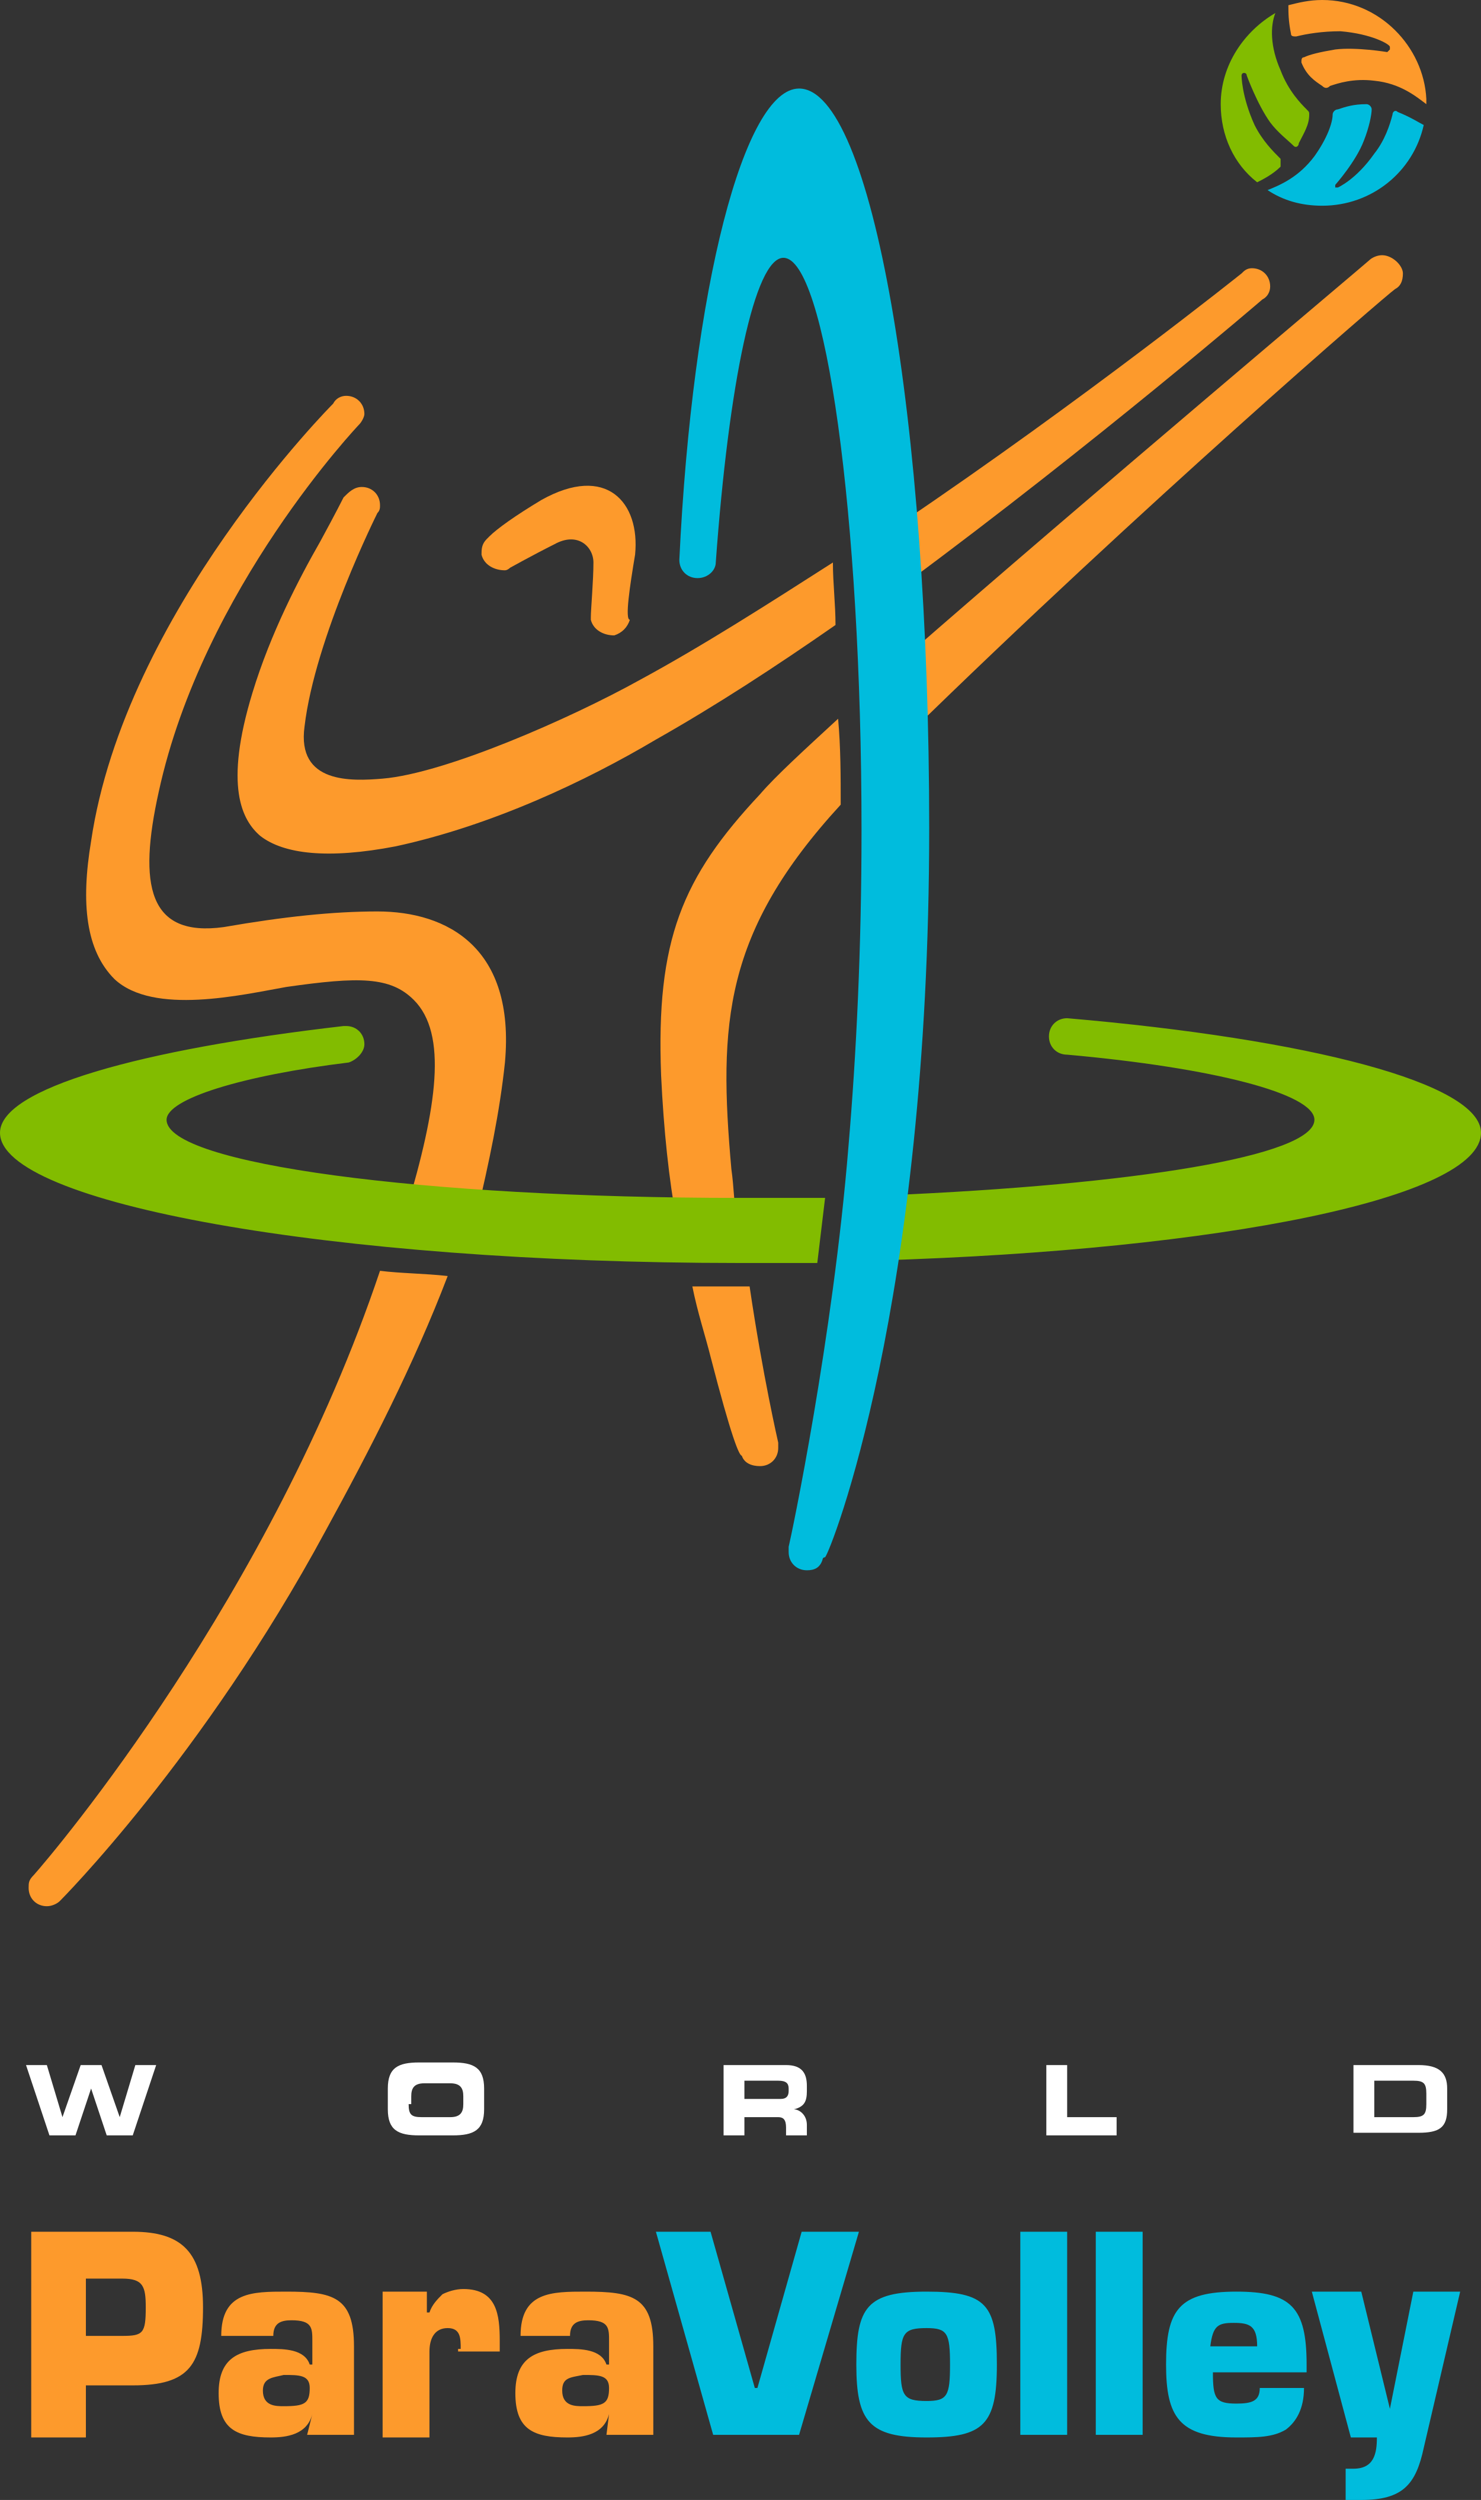
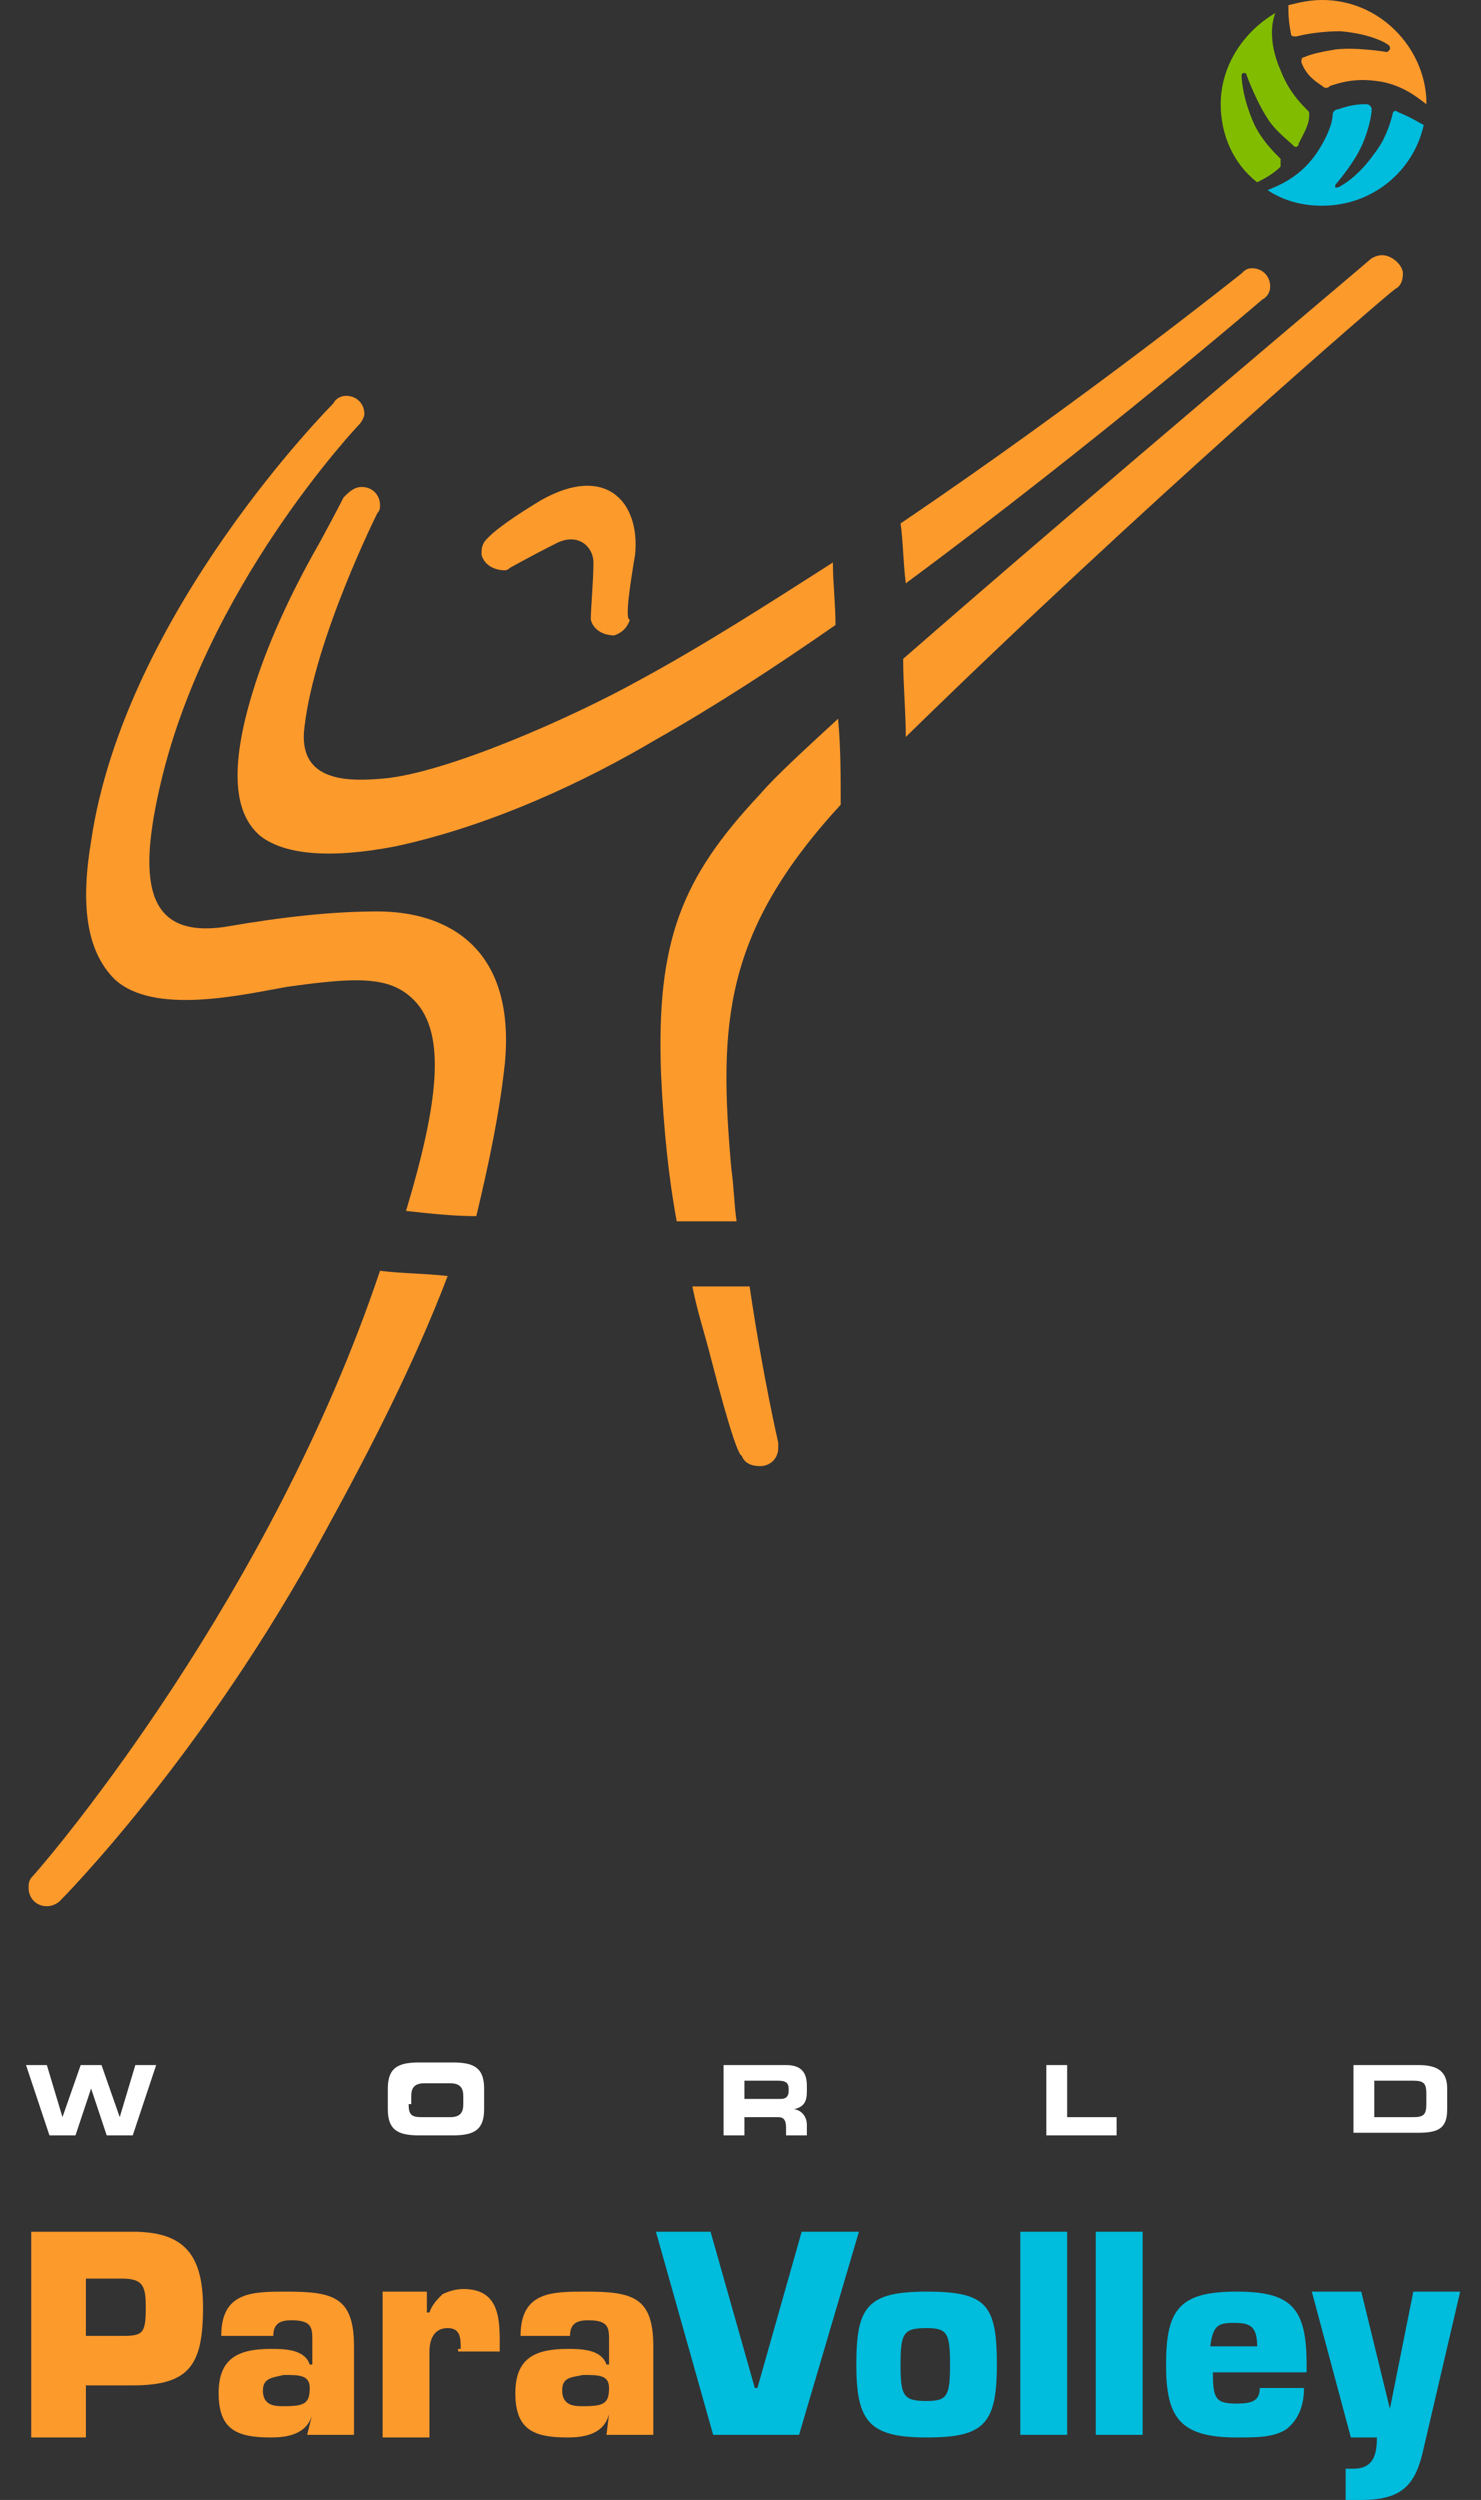
<svg xmlns="http://www.w3.org/2000/svg" version="1.1" id="レイヤー_1" x="0" y="0" width="56.9" height="96" viewBox="0 0 56.9 96" xml:space="preserve">
  <rect x="0" y="0" width="56.9" height="96" fill="#333333" stroke="none" />
  <style>.st1{fill:#fd9a2c}.st2{fill:#00bcdd}.st3{fill:#82bc00}</style>
  <path d="M1 79.3h.8l.6 2 .7-2h.8l.7 2 .6-2H6L5.1 82h-1l-.6-1.8-.6 1.8h-1L1 79.3zm13.9.9c0-.8.4-1 1.2-1h1.3c.8 0 1.2.2 1.2 1v.8c0 .8-.4 1-1.2 1h-1.3c-.8 0-1.2-.2-1.2-1v-.8zm.8.6c0 .4.1.5.5.5h1.1c.4 0 .5-.2.5-.5v-.3c0-.3-.1-.5-.5-.5h-1c-.4 0-.5.2-.5.5v.3zm12-1.5h2.5c.6 0 .8.3.8.8v.2c0 .4-.1.6-.5.7.2 0 .5.2.5.6v.4h-.8v-.3c0-.3-.1-.4-.3-.4h-1.3v.7h-.8v-2.7zm.9 1.3H30c.2 0 .3-.1.3-.3v-.1c0-.2-.1-.3-.4-.3h-1.3v.7zm11.6-1.3h.8v2h1.9v.7h-2.7v-2.7zm11.8 0h2.5c.8 0 1.1.3 1.1.9v.8c0 .7-.3.9-1.1.9H52v-2.6zm.8 2h1.5c.4 0 .5-.1.5-.5v-.4c0-.4-.1-.5-.5-.5h-1.5v1.4z" fill="#fff" />
  <path class="st1" d="M1.2 93.5v-7.8h3.9c1.9 0 2.7.8 2.7 2.9 0 2.2-.5 3-2.7 3H3.3v2H1.2zm3.5-3.8c.8 0 .9-.1.9-1.1 0-.8-.1-1.1-.9-1.1H3.3v2.2h1.4zm7.3 3c-.2.8-1 .9-1.6.9-1.3 0-2-.3-2-1.7 0-1.3.7-1.7 2-1.7.5 0 1.3 0 1.5.6h.1v-.9c0-.5 0-.8-.8-.8-.4 0-.7.1-.7.6h-2C8.5 88 9.7 88 11 88c1.8 0 2.6.2 2.6 2.1v3.4h-1.8l.2-.8zm-1.9-.9c0 .6.5.6.8.6.8 0 1-.1 1-.7 0-.5-.4-.5-1-.5-.4.1-.8.1-.8.6zm7.6-1.6c0-.4 0-.8-.5-.8s-.7.4-.7.9v3.3h-1.8V88h1.7v.8h.1c.1-.3.3-.5.5-.7.2-.1.5-.2.8-.2 1.3 0 1.4 1 1.4 2v.4h-1.6v-.1zm5.7 2.5c-.2.8-1 .9-1.6.9-1.3 0-2-.3-2-1.7 0-1.3.7-1.7 2-1.7.5 0 1.3 0 1.5.6h.1v-.9c0-.5 0-.8-.8-.8-.4 0-.7.1-.7.6H20c0-1.7 1.2-1.7 2.5-1.7 1.8 0 2.6.2 2.6 2.1v3.4h-1.8l.1-.8zm-1.8-.9c0 .6.5.6.8.6.8 0 1-.1 1-.7 0-.5-.4-.5-1-.5-.5.1-.8.1-.8.6z" />
  <path class="st2" d="M30.8 85.7H33l-2.3 7.8h-3.3l-2.2-7.8h2.1l1.7 6h.1l1.7-6zm7.5 5.1c0 2.3-.5 2.8-2.7 2.8s-2.7-.6-2.7-2.8c0-2.2.4-2.8 2.7-2.8 2.3 0 2.7.5 2.7 2.8zm-3.7 0c0 1.2.1 1.4 1 1.4.8 0 .9-.2.9-1.4s-.1-1.4-.9-1.4c-.9 0-1 .2-1 1.4zm6.4 2.7h-1.8v-7.8H41v7.8zm2.9 0h-1.8v-7.8h1.8v7.8zm6.2-1.8c0 .8-.3 1.3-.7 1.6-.5.3-1.1.3-1.9.3-2.2 0-2.7-.8-2.7-2.8 0-2.1.5-2.8 2.7-2.8 2.1 0 2.7.6 2.7 2.8v.3h-3.6c0 1 .1 1.2.9 1.2.6 0 .9-.1.9-.6h1.7zm-1.8-1.6c0-.8-.3-.9-.9-.9-.6 0-.8.1-.9.9h1.8zm6.4 3.9c-.3 1.4-.8 2-2.4 2h-.6v-1.2h.3c.8 0 .9-.6.9-1.2h-1L50.4 88h1.9l1.1 4.5.9-4.5h1.8l-1.4 6z" />
  <path class="st1" d="M24.4 21.3c.2-2-1.1-3.5-3.6-2.1-1 .6-1.7 1.1-2 1.4l-.1.1c-.2.2-.2.4-.2.6.1.4.5.6.9.6.1 0 .2-.1.2-.1s.9-.5 1.7-.9c.9-.5 1.5.1 1.5.7 0 .7-.1 1.8-.1 2.1v.1c.1.4.5.6.9.6.3-.1.5-.3.6-.6-.2 0 0-1.3.2-2.5zM1.3 72s0 .1 0 0c-.2.2-.2.3-.2.5 0 .4.3.7.7.7.2 0 .4-.1.5-.2 0 0 5.5-5.5 10.2-14.2 1.7-3.1 3.4-6.4 4.7-9.8-.9-.1-1.8-.1-2.6-.2C10.4 61.3 2.1 71.1 1.3 72zm18.1-31.2c.4-4.4-2.2-5.8-4.9-5.8-1.7 0-3.6.2-5.9.6-2.9.4-3.3-1.6-2.5-5.2 1.7-7.8 7.7-14.1 7.7-14.1.1-.1.2-.3.2-.4 0-.4-.3-.7-.7-.7-.2 0-.4.1-.5.3 0 0-8 8-9.3 16.8-.4 2.4-.2 4.2.9 5.3 1.5 1.4 4.9.6 6.6.3 2.8-.4 4-.4 4.9.5 1.3 1.3.9 4.1-.3 8.1.9.1 1.8.2 2.7.2.5-2.1.9-4 1.1-5.9zm7.2 8.6c.2 1 .5 1.9.7 2.7.8 3.1 1.1 3.8 1.2 3.8.1.3.4.4.7.4.4 0 .7-.3.7-.7v-.2s-.6-2.6-1.1-6h-2.2z" />
  <path class="st2" d="M53.5 4.4c-.1.4-.3 1-.7 1.5-.7 1-1.4 1.3-1.4 1.3h-.1v-.1s.8-.9 1.1-1.7c.2-.5.3-1 .3-1.2 0-.1-.1-.2-.2-.2-.5 0-.8.1-1.1.2-.1 0-.2.1-.2.2 0 .3-.2.9-.7 1.6-.6.8-1.3 1.1-1.8 1.3.6.4 1.3.6 2.1.6 1.9 0 3.5-1.3 3.9-3.1-.2-.1-.5-.3-1-.5-.1-.1-.2 0-.2.1z" />
  <path class="st3" d="M49.2 6.1c-.3-.3-.7-.7-1-1.3-.5-1.1-.5-1.9-.5-1.9s0-.1.1-.1c0 0 .1 0 .1.1 0 0 .4 1.1.9 1.8.3.4.7.7.9.9.1.1.2 0 .2-.1.2-.4.4-.7.4-1.1 0-.1 0-.1-.1-.2-.2-.2-.7-.7-1-1.5-.4-.9-.4-1.7-.2-2.2-1.2.7-2.1 2-2.1 3.5 0 1.2.5 2.3 1.4 3 .2-.1.6-.3.9-.6v-.3z" />
  <path class="st1" d="M49.6 1.3c0 .1.1.1.2.1.4-.1 1-.2 1.7-.2 1.2.1 1.9.5 1.9.6v.1l-.1.1s-1.2-.2-2-.1c-.6.1-1 .2-1.2.3-.1 0-.1.1-.1.2.2.5.5.7.8.9.1.1.2.1.3 0 .3-.1.9-.3 1.7-.2 1 .1 1.6.6 2 .9v-.2c-.1-2-1.8-3.8-4-3.8-.5 0-.9.1-1.3.2 0 .3 0 .6.1 1.1zm-25 24.8c-2.7 1.5-7.5 3.6-9.9 3.8-1.2.1-3.3.2-3-2 .4-3.4 2.8-8.2 2.8-8.2.1-.1.1-.2.1-.3 0-.4-.3-.7-.7-.7-.3 0-.5.2-.7.4 0 0-.3.6-.9 1.7-.8 1.4-1.9 3.5-2.6 5.8-1.1 3.6-.4 4.9.3 5.5.9.7 2.6.9 5.2.4 3.7-.8 7.3-2.5 10-4.1 2.3-1.3 4.6-2.8 6.9-4.4 0-.8-.1-1.6-.1-2.4-2.5 1.6-5 3.2-7.4 4.5zm23.9-14.6c.2-.1.3-.3.3-.5 0-.4-.3-.7-.7-.7-.2 0-.3.1-.4.2 0 0-6 4.8-13.1 9.6.1.7.1 1.5.2 2.3 7.3-5.4 13.7-10.9 13.7-10.9zm-19.3 19c-3 3.2-4 5.6-3.8 10.8.1 2.1.3 4 .6 5.6h2.3c-.1-.7-.1-1.3-.2-2-.5-5.6-.3-9.1 4.2-14 0-1.1 0-2.2-.1-3.3-1.3 1.2-2.4 2.2-3 2.9zM53.1 9.8c-.2 0-.4.1-.5.2-.1.1-10.8 9.1-17.9 15.3 0 1 .1 2 .1 3 9.1-8.9 18.5-17 18.8-17.2.2-.1.3-.3.3-.6s-.4-.7-.8-.7z" />
-   <path class="st3" d="M28.4 46c-12.1 0-22-1.3-22-3 0-.8 2.9-1.7 7-2.2.3-.1.6-.4.6-.7 0-.4-.3-.7-.7-.7h-.1C5.4 40.3 0 41.8 0 43.5c0 2.7 12.7 5 28.4 5h3c.1-.8.2-1.7.3-2.5h-3.3zm28.5-2.5c0-1.9-6.6-3.6-15.9-4.4-.4 0-.7.3-.7.7 0 .4.3.7.7.7 5.6.5 9.5 1.5 9.5 2.5 0 1.4-7 2.5-16.4 2.9-.1.9-.2 1.7-.3 2.5 13.1-.4 23.1-2.4 23.1-4.9z" />
-   <path class="st2" d="M35.7 31.8c0-15.7-2.2-28.4-5-28.4-2.1 0-4.1 7.6-4.6 18.1 0 .4.3.7.7.7.4 0 .7-.3.7-.6.5-6.9 1.5-11.7 2.6-11.7 1.6 0 3 9.8 3 22 0 4.5-.2 8.6-.5 12.1-.6 7.4-2.2 15-2.3 15.4v.2c0 .4.3.7.7.7.3 0 .5-.1.6-.4 0 0 0-.1.1-.1.2-.2 4-9.7 4-28z" />
</svg>